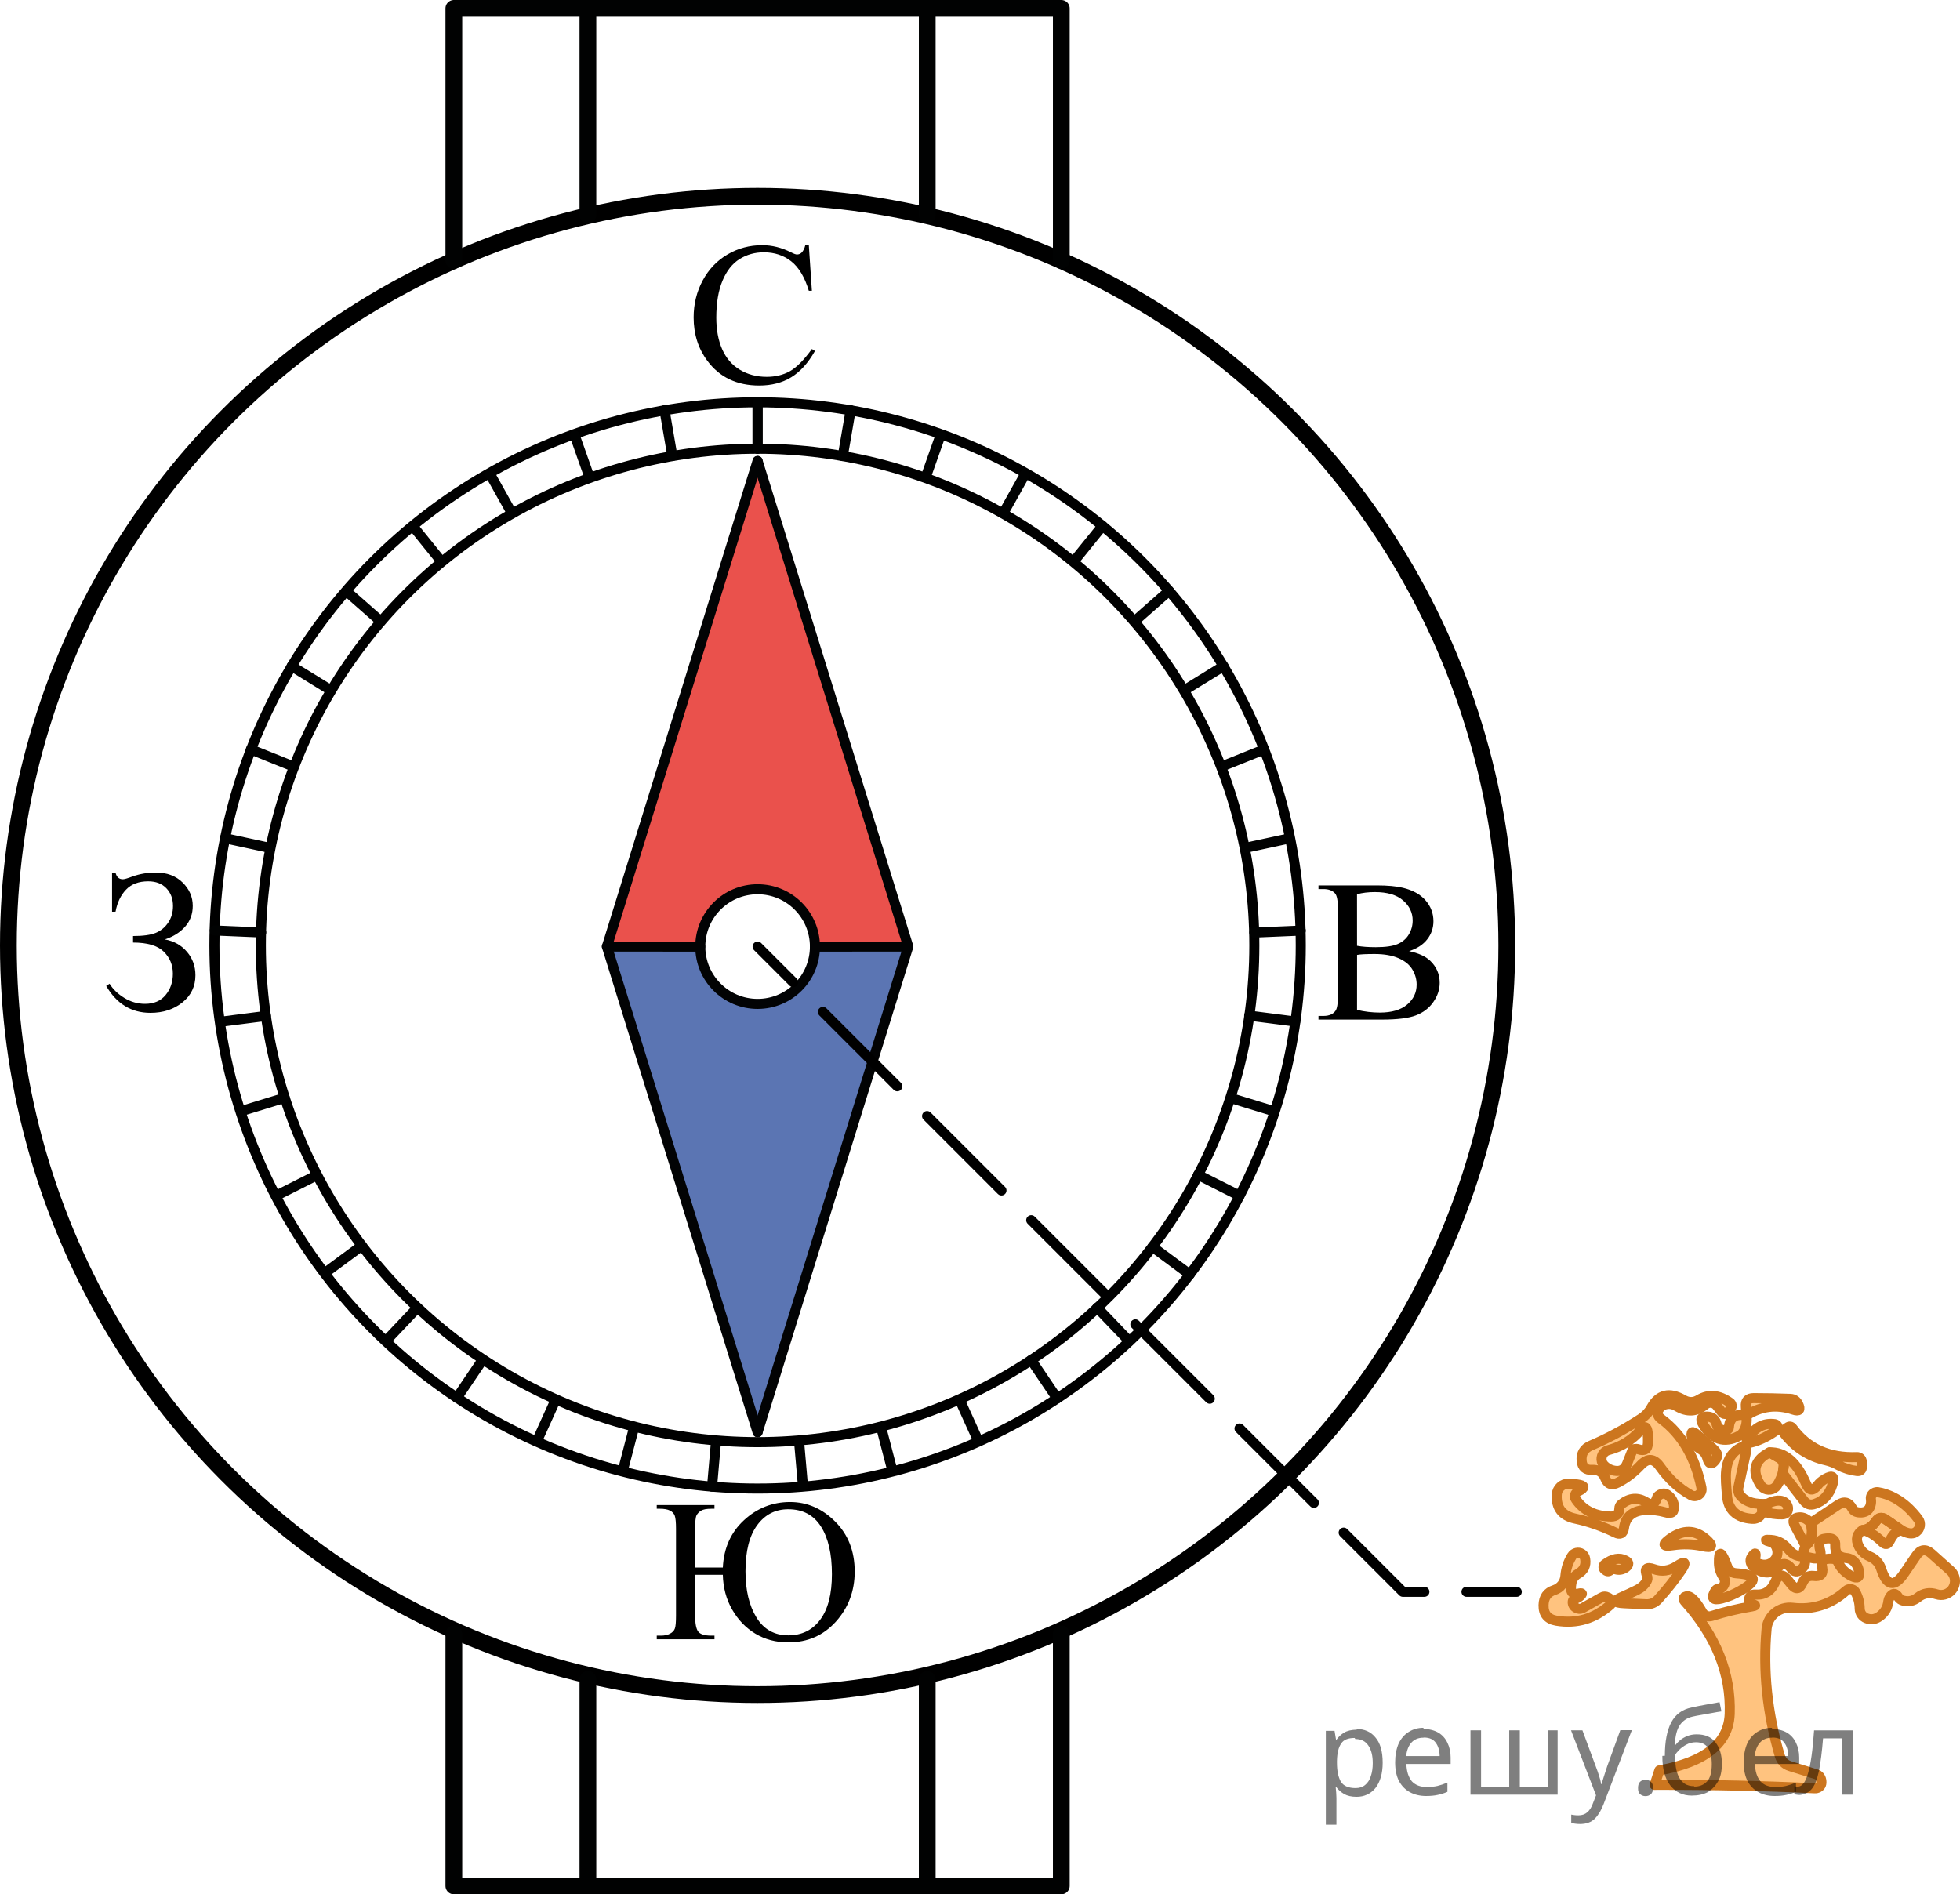
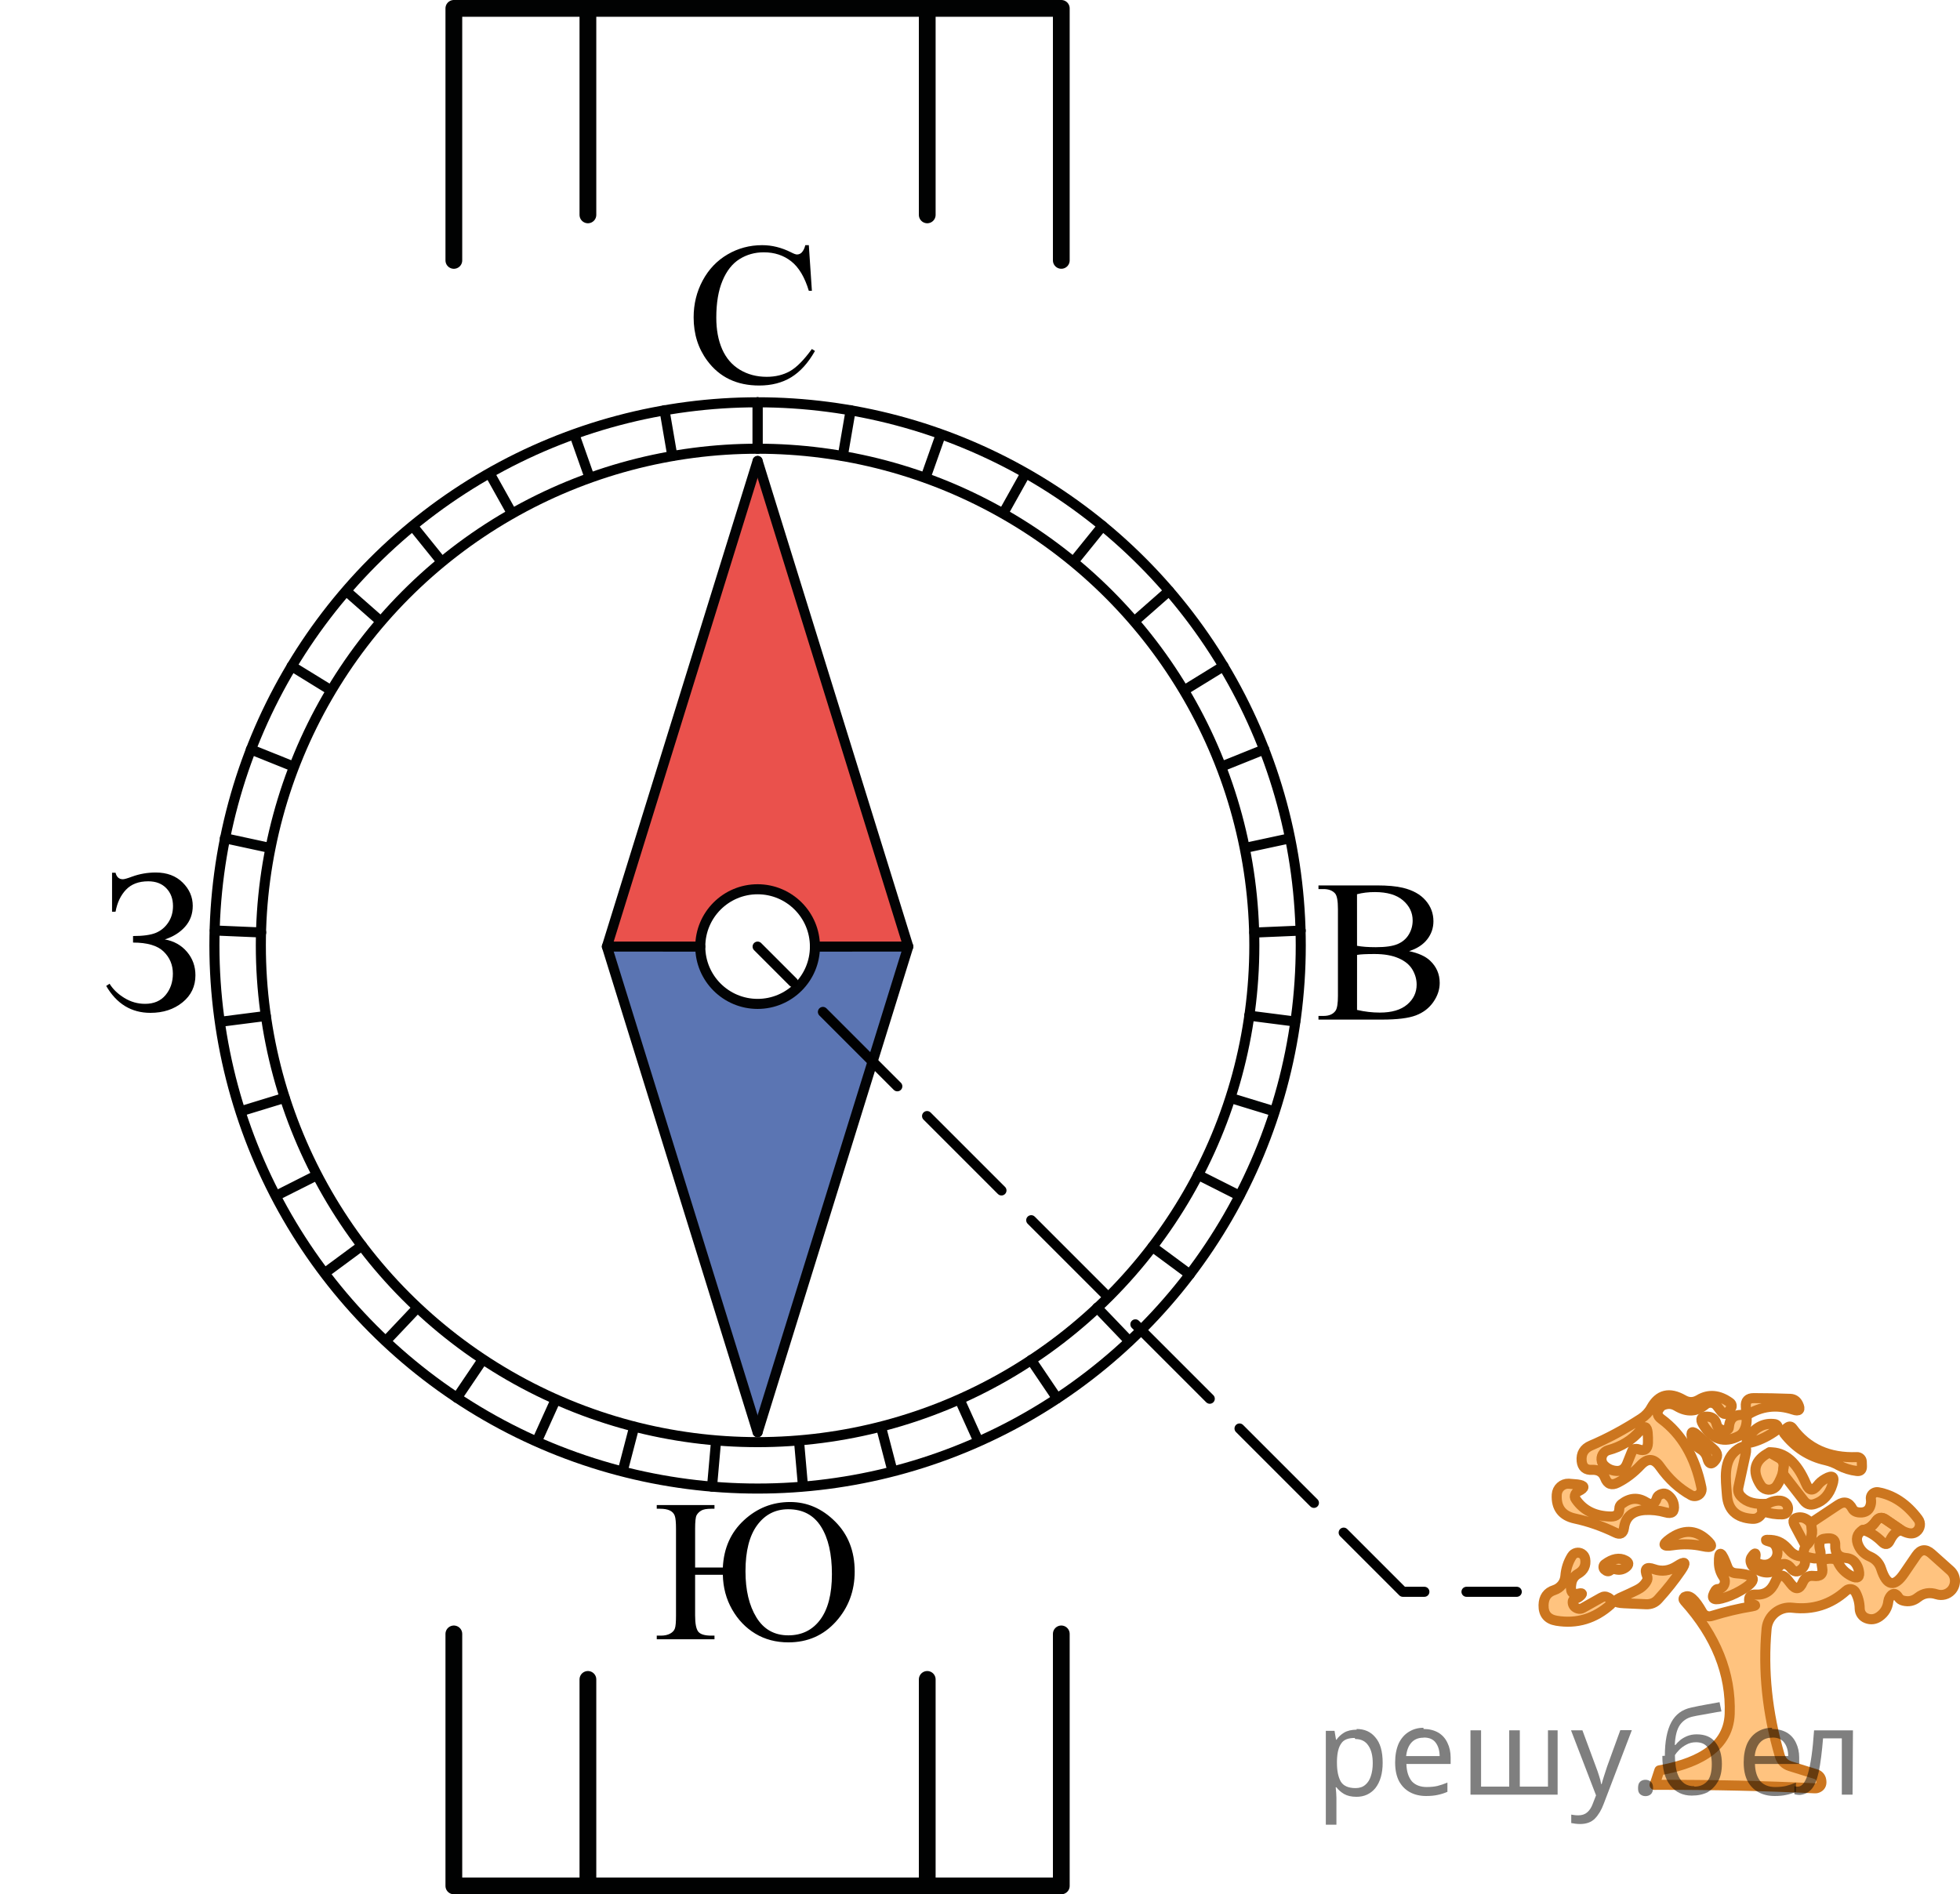
<svg xmlns="http://www.w3.org/2000/svg" xmlns:xlink="http://www.w3.org/1999/xlink" version="1.1" id="Слой_1" x="0px" y="0px" width="146.203px" height="141.313px" viewBox="201.612 118.32 146.203 141.313" enable-background="new 201.612 118.32 146.203 141.313" xml:space="preserve">
  <g>
    <g>
      <defs>
        <rect id="SVGID_1_" x="297.156" y="180.645" width="15.18" height="16.491" />
      </defs>
      <clipPath id="SVGID_2_">
        <use xlink:href="#SVGID_1_" overflow="visible" />
      </clipPath>
      <g clip-path="url(#SVGID_2_)">
        <path d="M306.721,189.274c0.697,0.148,1.218,0.384,1.563,0.708c0.479,0.453,0.72,1.006,0.72,1.661     c0,0.497-0.158,0.973-0.476,1.428c-0.316,0.455-0.75,0.787-1.301,0.997c-0.551,0.209-1.393,0.313-2.523,0.313h-4.743v-0.273     h0.378c0.42,0,0.722-0.133,0.903-0.399c0.113-0.172,0.171-0.539,0.171-1.1v-6.466c0-0.62-0.071-1.011-0.215-1.174     c-0.192-0.216-0.479-0.325-0.859-0.325h-0.378v-0.273h4.344c0.811,0,1.46,0.059,1.949,0.177c0.74,0.177,1.307,0.491,1.696,0.941     c0.391,0.45,0.586,0.968,0.586,1.554c0,0.502-0.152,0.951-0.46,1.347C307.77,188.786,307.319,189.083,306.721,189.274z      M302.838,188.876c0.183,0.035,0.392,0.06,0.626,0.078c0.234,0.017,0.492,0.026,0.773,0.026c0.723,0,1.266-0.078,1.627-0.233     c0.363-0.155,0.643-0.392,0.834-0.712c0.193-0.32,0.289-0.669,0.289-1.048c0-0.585-0.239-1.085-0.719-1.499     c-0.479-0.413-1.179-0.62-2.098-0.62c-0.494,0-0.938,0.054-1.334,0.162L302.838,188.876L302.838,188.876z M302.838,193.659     c0.572,0.133,1.139,0.199,1.696,0.199c0.896,0,1.576-0.201,2.046-0.602c0.471-0.401,0.704-0.897,0.704-1.487     c0-0.389-0.105-0.763-0.317-1.122c-0.213-0.359-0.56-0.642-1.038-0.849c-0.479-0.207-1.072-0.31-1.779-0.31     c-0.306,0-0.568,0.005-0.785,0.015c-0.218,0.01-0.393,0.027-0.525,0.052L302.838,193.659L302.838,193.659z" />
      </g>
    </g>
  </g>
  <g>
    <g>
      <defs>
        <rect id="SVGID_3_" x="247.773" y="226.863" width="20.7" height="17.87" />
      </defs>
      <clipPath id="SVGID_4_">
        <use xlink:href="#SVGID_3_" overflow="visible" />
      </clipPath>
      <g clip-path="url(#SVGID_4_)">
        <path d="M255.531,235.796h-2.068v3.042c0,0.596,0.077,0.994,0.23,1.196c0.153,0.202,0.481,0.303,0.986,0.303h0.229v0.273h-4.306     v-0.273h0.304c0.277,0,0.506-0.049,0.689-0.148c0.183-0.098,0.303-0.227,0.358-0.384c0.058-0.158,0.085-0.48,0.085-0.967v-6.468     c0-0.477-0.031-0.802-0.093-0.975c-0.063-0.172-0.183-0.303-0.363-0.391c-0.18-0.089-0.431-0.133-0.752-0.133h-0.229v-0.273     h4.306v0.273h-0.229c-0.361,0-0.618,0.048-0.771,0.144c-0.153,0.096-0.266,0.212-0.337,0.347     c-0.071,0.136-0.107,0.472-0.107,1.008v2.887h2.068c0.069-1.447,0.594-2.624,1.575-3.529c0.98-0.905,2.128-1.359,3.442-1.359     c1.266,0,2.385,0.485,3.358,1.455c0.973,0.97,1.46,2.213,1.46,3.729c0,1.452-0.466,2.696-1.396,3.732     c-0.933,1.036-2.114,1.554-3.548,1.554c-0.929,0-1.751-0.217-2.468-0.65c-0.716-0.433-1.294-1.035-1.733-1.805     C255.782,237.614,255.551,236.751,255.531,235.796z M260.408,230.908c-0.958,0-1.729,0.395-2.313,1.185s-0.875,1.938-0.875,3.444     c0,1.408,0.272,2.556,0.818,3.445c0.546,0.888,1.338,1.333,2.375,1.333c1.008,0,1.802-0.39,2.383-1.17s0.871-1.913,0.871-3.4     c0-1.506-0.272-2.689-0.818-3.548C262.304,231.338,261.49,230.908,260.408,230.908z" />
      </g>
    </g>
  </g>
  <g>
    <g>
      <defs>
        <rect id="SVGID_5_" x="250.532" y="133.104" width="15.181" height="17.87" />
      </defs>
      <clipPath id="SVGID_6_">
        <use xlink:href="#SVGID_5_" overflow="visible" />
      </clipPath>
      <g clip-path="url(#SVGID_6_)">
        <path d="M261.945,136.61l0.229,3.404h-0.229c-0.307-1.019-0.744-1.752-1.313-2.2c-0.567-0.448-1.25-0.672-2.046-0.672     c-0.667,0-1.27,0.169-1.809,0.506s-0.962,0.875-1.271,1.613c-0.309,0.738-0.463,1.656-0.463,2.754     c0,0.906,0.146,1.691,0.438,2.355s0.729,1.174,1.314,1.528c0.586,0.354,1.255,0.532,2.006,0.532c0.651,0,1.228-0.139,1.727-0.417     c0.499-0.278,1.047-0.831,1.646-1.658l0.229,0.147c-0.504,0.891-1.092,1.543-1.764,1.957c-0.672,0.413-1.471,0.62-2.395,0.62     c-1.665,0-2.955-0.615-3.869-1.846c-0.682-0.916-1.022-1.993-1.022-3.234c0-0.999,0.225-1.917,0.675-2.754     c0.449-0.837,1.068-1.485,1.856-1.946c0.787-0.46,1.648-0.69,2.583-0.69c0.726,0,1.441,0.177,2.148,0.532     c0.208,0.108,0.355,0.163,0.445,0.163c0.133,0,0.249-0.047,0.348-0.141c0.128-0.133,0.22-0.317,0.274-0.554L261.945,136.61     L261.945,136.61z" />
      </g>
    </g>
  </g>
  <g>
    <g>
      <defs>
        <rect id="SVGID_7_" x="206.67" y="179.912" width="12.42" height="17.871" />
      </defs>
      <clipPath id="SVGID_8_">
        <use xlink:href="#SVGID_7_" overflow="visible" />
      </clipPath>
      <g clip-path="url(#SVGID_8_)">
        <path d="M209.971,186.333v-2.909h0.26c0.079,0.325,0.262,0.487,0.548,0.487c0.108,0,0.341-0.066,0.697-0.2     c0.558-0.202,1.144-0.303,1.757-0.303c0.83,0,1.497,0.249,2.001,0.746c0.504,0.497,0.756,1.078,0.756,1.742     c0,0.605-0.19,1.124-0.571,1.554c-0.381,0.431-0.885,0.747-1.512,0.949c0.682,0.123,1.233,0.432,1.653,0.926     c0.42,0.494,0.63,1.077,0.63,1.747c0,0.827-0.321,1.501-0.963,2.022c-0.644,0.522-1.44,0.783-2.395,0.783     c-1.418,0-2.518-0.669-3.298-2.008l0.252-0.163c0.252,0.409,0.618,0.761,1.097,1.056c0.479,0.295,0.996,0.443,1.55,0.443     c0.656,0,1.167-0.218,1.53-0.654c0.363-0.436,0.545-0.968,0.545-1.598c0-0.65-0.229-1.199-0.688-1.647     c-0.459-0.448-1.221-0.672-2.283-0.672v-0.487c0.751,0,1.317-0.079,1.698-0.236c0.38-0.158,0.688-0.414,0.926-0.768     s0.356-0.766,0.356-1.233c0-0.542-0.166-0.985-0.497-1.329c-0.331-0.345-0.781-0.517-1.35-0.517     c-0.707,0-1.259,0.208-1.656,0.624c-0.398,0.416-0.658,0.963-0.782,1.643L209.971,186.333L209.971,186.333z" />
      </g>
    </g>
  </g>
  <g opacity="0.5">
    <path fill="#FF8800" d="M325.531,224.172c1.531,1.128,2.531,2.84,2.998,5.133c0.063,0.28-0.119,0.555-0.404,0.613   c-0.122,0.025-0.25,0.007-0.36-0.052c-0.892-0.489-1.668-1.201-2.329-2.135c-0.438-0.625-0.921-0.661-1.444-0.108   c-0.518,0.554-1.09,0.989-1.715,1.305c-0.446,0.23-0.76,0.111-0.938-0.356c-0.164-0.424-0.488-0.625-0.971-0.604   c-0.468,0.029-0.726-0.19-0.775-0.658c-0.052-0.553,0.18-0.938,0.688-1.153c1.252-0.532,2.502-1.205,3.754-2.017   c0.322-0.209,0.574-0.479,0.754-0.809c0.556-0.992,1.353-1.186,2.396-0.583c0.389,0.223,0.772,0.22,1.154-0.011   c0.731-0.438,1.506-0.366,2.317,0.216c0.137,0.095,0.17,0.283,0.076,0.42c0,0,0,0-0.001,0l-0.183,0.237   c-0.175,0.251-0.354,0.255-0.539,0.011l-0.324-0.42c-0.201-0.267-0.58-0.32-0.846-0.119c-0.011,0.007-0.021,0.015-0.027,0.022   c-0.647,0.54-1.355,0.579-2.125,0.119c-0.33-0.201-0.672-0.227-1.024-0.075c-0.093,0.043-0.173,0.107-0.236,0.194   C325.172,223.658,325.208,223.934,325.531,224.172z M323.504,226.426c0.114-0.029,0.227-0.025,0.334,0.011   c0.446,0.158,0.68,0,0.7-0.475c0.009-0.259,0-0.514-0.021-0.766c-0.05-0.482-0.232-0.539-0.549-0.173   c-0.619,0.727-1.417,1.219-2.396,1.479c-0.36,0.1-0.574,0.474-0.475,0.836c0.029,0.107,0.086,0.205,0.162,0.286   c0.215,0.223,0.478,0.359,0.787,0.41c0.444,0.079,0.754-0.09,0.928-0.507l0.397-0.992   C323.396,226.479,323.445,226.438,323.504,226.426z" />
    <path fill="#FF8800" d="M331.883,223.913l-0.043-0.669c-0.035-0.417,0.157-0.625,0.582-0.625c0.878,0,1.791,0.018,2.739,0.054   c0.267,0.014,0.46,0.147,0.582,0.399c0.201,0.417,0.082,0.554-0.354,0.41C334.136,223.064,332.969,223.208,331.883,223.913z" />
    <path fill="#FF8800" d="M331.883,223.913c0.059,0.46-0.011,0.855-0.204,1.186c-0.087,0.151-0.205,0.266-0.356,0.345   c-1.1,0.568-1.994,0.273-2.686-0.884c-0.229-0.388-0.117-0.575,0.336-0.561c0.365,0.015,0.592,0.194,0.678,0.539   c0.06,0.259,0.221,0.414,0.486,0.464c0.094,0.021,0.188,0.018,0.291-0.011c0.094-0.029,0.145-0.093,0.149-0.194   C330.629,224.05,331.064,223.755,331.883,223.913z" />
    <path fill="#FF8800" d="M334.126,225.012c-0.567,0.41-1.144,0.701-1.727,0.874c-0.539,0.166-0.639,0.018-0.301-0.442   c0.518-0.697,1.154-0.992,1.908-0.884c0.141,0.024,0.237,0.154,0.219,0.291C334.217,224.916,334.181,224.974,334.126,225.012z" />
    <path fill="#FF8800" d="M337.804,227.256c-1.252-0.28-2.291-0.953-3.117-2.017c-0.08-0.101-0.068-0.187,0.032-0.259l0.227-0.172   c0.145-0.108,0.271-0.09,0.378,0.054c1.113,1.517,2.713,2.236,4.799,2.157c0.189-0.012,0.354,0.133,0.365,0.323   c0,0.004,0,0.008,0.001,0.012l0.011,0.356c0.009,0.259-0.118,0.374-0.377,0.345c-0.481-0.057-0.932-0.197-1.349-0.42   C338.465,227.461,338.142,227.335,337.804,227.256z" />
    <path fill="#FF8800" d="M328.453,226.426c-0.331-0.194-0.539-0.468-0.626-0.82c-0.121-0.503,0.013-0.583,0.4-0.237l1.207,1.057   c0.338,0.294,0.352,0.604,0.043,0.927c-0.23,0.245-0.398,0.166-0.506-0.237C328.892,226.814,328.72,226.584,328.453,226.426z" />
    <path fill="#FF8800" d="M333.469,230.502c-0.417,0.244-0.521,0.435-0.313,0.571l-0.184,0.248c-0.158,0.216-0.373,0.316-0.646,0.302   c-1.188-0.072-1.818-0.665-1.897-1.779c-0.086-1.175-0.324-2.664,0.819-3.418c0.519-0.345,0.707-0.216,0.57,0.388l-0.527,2.426   c-0.064,0.273,0,0.511,0.193,0.712C331.886,230.39,332.549,230.574,333.469,230.502z" />
    <path fill="#FF8800" d="M334.59,228.237l0.063-0.453c0.051-0.316-0.061-0.553-0.334-0.711l-0.711-0.41   c1.135-0.043,2.045,0.744,2.729,2.361c0.215,0.511,0.495,0.55,0.84,0.119c0.157-0.208,0.356-0.377,0.594-0.507   c0.547-0.309,0.723-0.166,0.529,0.431c-0.23,0.748-0.67,1.229-1.316,1.445c-0.33,0.115-0.604,0.032-0.82-0.248L334.59,228.237z" />
    <path fill="#FF8800" d="M333.609,226.663l0.711,0.41c0.273,0.158,0.385,0.395,0.334,0.711l-0.063,0.453   c-0.193,0.525-0.373,0.866-0.539,1.024c-0.301,0.271-0.765,0.248-1.035-0.052c-0.027-0.031-0.053-0.064-0.075-0.099   C332.258,228.054,332.48,227.238,333.609,226.663z" />
    <path fill="#FF8800" d="M322.404,230.858c0-0.137,0.056-0.248,0.162-0.334c0.611-0.475,1.223-0.521,1.833-0.14   c0.396,0.245,0.661,0.147,0.798-0.291c0.051-0.166,0.181-0.277,0.39-0.334c0.129-0.041,0.268-0.021,0.377,0.054   c0.295,0.202,0.464,0.468,0.508,0.798c0.063,0.496-0.146,0.672-0.627,0.528c-0.502-0.144-1.018-0.201-1.541-0.172   c-0.928,0.064-1.445,0.51-1.553,1.337c-0.06,0.417-0.273,0.532-0.648,0.345c-0.998-0.482-2.002-0.831-3.008-1.046   c-0.963-0.208-1.416-0.805-1.359-1.791c0.029-0.468,0.422-0.827,0.885-0.809c0.216,0.015,0.433,0.032,0.646,0.054   c0.582,0.079,0.611,0.248,0.087,0.507c-0.093,0.043-0.169,0.115-0.227,0.216c-0.071,0.137-0.063,0.266,0.031,0.389   c0.575,0.841,1.453,1.269,2.631,1.283C322.191,231.451,322.396,231.253,322.404,230.858z" />
    <path fill="#FF8800" d="M347.099,235.484l-1.412-1.262c-0.432-0.381-0.809-0.334-1.133,0.14l-0.906,1.326   c-0.726,1.071-1.297,0.96-1.715-0.334c-0.137-0.431-0.424-0.74-0.861-0.927c-0.367-0.158-0.637-0.414-0.81-0.766   c-0.251-0.518-0.151-0.92,0.302-1.208c0.359-0.015,0.69-0.237,0.992-0.669c0.194-0.266,0.428-0.306,0.701-0.119l1.219,0.831   c0.381,0.201,0.684,0.262,0.906,0.183c0.061-0.023,0.119-0.055,0.172-0.094c0.301-0.225,0.363-0.646,0.141-0.941   c-0.842-1.128-1.841-1.797-2.998-2.006c-0.051-0.008-0.104-0.007-0.154,0.002c-0.253,0.044-0.42,0.28-0.374,0.527   c0.021,0.144,0.016,0.284-0.021,0.42c-0.086,0.345-0.305,0.532-0.657,0.561c-0.353,0.021-0.586-0.072-0.7-0.28   c-0.26-0.496-0.618-0.589-1.079-0.28l-2.027,1.348c0.195,0.783,0.064,1.348-0.387,1.693c-0.158,0.359-0.199,0.622-0.119,0.787   l0.571,0.129c0.574,0.129,0.779-0.09,0.613-0.658c-0.035-0.137-0.047-0.27-0.031-0.399c0.021-0.216,0.138-0.342,0.345-0.377   c0.114-0.022,0.233-0.033,0.356-0.033c0.338,0,0.496,0.169,0.475,0.507c-0.028,0.59,0.236,0.91,0.798,0.96   c0.309,0.021,0.554,0.158,0.733,0.41c0.114,0.158,0.189,0.331,0.227,0.518c0.107,0.51-0.071,0.65-0.54,0.42   c-0.467-0.237-0.809-0.586-1.023-1.046c-0.065-0.133-0.196-0.223-0.346-0.237c-0.215-0.029-0.428-0.015-0.636,0.043   c-0.155,0.043-0.253,0.192-0.228,0.345c0.016,0.093,0.028,0.187,0.044,0.28c0.086,0.467-0.131,0.668-0.647,0.604   c-0.381-0.043-0.65,0.119-0.81,0.485c-0.229,0.532-0.521,0.571-0.872,0.119l-0.237-0.302c-0.382-0.481-0.694-0.438-0.938,0.129   c-0.295,0.683-0.778,1.003-1.455,0.96c-0.381-0.021-0.543,0.154-0.485,0.528c0.016,0.115,0.08,0.18,0.194,0.194   c0.33,0.05,0.33,0.104,0,0.162c-0.985,0.158-1.98,0.396-2.987,0.711c-0.273,0.088-0.57-0.029-0.711-0.28   c-0.547-0.971-0.979-1.348-1.295-1.132c-0.008,0-0.011,0-0.011,0h-0.012c-0.1,0.094-0.104,0.191-0.01,0.292   c2.356,2.617,3.481,5.424,3.375,8.422c-0.097,2.773-2.851,3.783-5.246,4.217l-0.357,1.084c0.05-0.002,0.099-0.005,0.146-0.005   c4.17-0.007,8.103,0.079,11.798,0.259c0.101,0.007,0.194-0.015,0.28-0.065c0.188-0.101,0.256-0.284,0.205-0.55   c-0.033-0.204-0.181-0.372-0.377-0.432l-1.941-0.604c-0.396-0.122-0.654-0.385-0.777-0.787c-0.934-3.185-1.262-6.338-0.979-9.458   c0.002-0.017,0.003-0.034,0.005-0.05c0.11-0.953,0.973-1.635,1.925-1.524c1.524,0.18,2.857-0.245,4.002-1.272   c0.025-0.024,0.055-0.044,0.086-0.062c0.219-0.12,0.494-0.04,0.614,0.18c0.202,0.374,0.306,0.78,0.313,1.219   c0.005,0.324,0.205,0.611,0.507,0.723c0.331,0.129,0.649,0.086,0.96-0.129c0.396-0.28,0.618-0.662,0.669-1.143   c0.014-0.101,0.047-0.194,0.098-0.28c0.215-0.359,0.434-0.363,0.656-0.011c0.087,0.129,0.209,0.212,0.367,0.248   c0.396,0.101,0.756,0.021,1.078-0.237c0.418-0.331,0.889-0.41,1.413-0.237c0.39,0.125,0.814,0.011,1.091-0.291   C347.556,236.535,347.526,235.874,347.099,235.484z" />
    <path fill="#FF8800" d="M333.469,230.502c0.229-0.137,0.479-0.216,0.744-0.237c0.266-0.014,0.471,0.054,0.614,0.205   c0.101,0.107,0.154,0.227,0.161,0.355c0,0.302-0.146,0.457-0.441,0.464c-0.445,0.015-0.909-0.058-1.392-0.216   C332.947,230.937,333.052,230.746,333.469,230.502z" />
    <path fill="#FF8800" d="M336.681,231.936c0.194,0.783,0.064,1.348-0.387,1.693l-0.811-1.521c-0.187-0.353-0.083-0.55,0.313-0.593   C336.115,231.487,336.408,231.627,336.681,231.936z" />
    <path fill="#FF8800" d="M343.476,232.497c-0.33-0.029-0.629,0.223-0.896,0.755c-0.145,0.302-0.335,0.334-0.571,0.097   c-0.488-0.482-0.972-0.78-1.445-0.895c0.359-0.015,0.69-0.237,0.992-0.669c0.194-0.266,0.428-0.306,0.701-0.119L343.476,232.497z" />
    <path fill="#FF8800" d="M326.178,233.112c0.978-0.698,1.876-0.687,2.695,0.032c0.574,0.51,0.488,0.683-0.26,0.518   c-0.719-0.158-1.467-0.18-2.242-0.065C325.646,233.705,325.581,233.543,326.178,233.112z" />
    <path fill="#FF8800" d="M336.176,234.416c0.165,0.417,0.09,0.748-0.228,0.992c-0.272,0.216-0.518,0.183-0.732-0.097   c-0.065-0.086-0.138-0.158-0.217-0.216c-0.252-0.165-0.481-0.136-0.688,0.086c-0.504,0.561-1.115,0.593-1.834,0.097   c-0.129-0.094-0.215-0.216-0.259-0.367c-0.059-0.187-0.02-0.363,0.118-0.528c0.2-0.259,0.272-0.227,0.217,0.097   c-0.021,0.115-0.008,0.219,0.043,0.313c0.043,0.094,0.115,0.155,0.215,0.184c0.445,0.151,0.824,0.075,1.133-0.227   c0.209-0.209,0.299-0.509,0.236-0.798c-0.064-0.324-0.229-0.525-0.496-0.604c-0.474-0.129-0.467-0.18,0.021-0.151   c0.583,0.043,0.938,0.27,1.37,0.766C335.376,234.308,335.743,234.46,336.176,234.416z" />
    <path fill="#FF8800" d="M319.308,235.732c-0.252,0.144-0.426,0.394-0.476,0.679c-0.12,0.633,0.048,0.899,0.509,0.798   c0.322-0.079,0.358-0.011,0.106,0.205c-0.094,0.079-0.192,0.133-0.302,0.162c-0.165,0.043-0.237,0.151-0.216,0.324   c0.028,0.208,0.158,0.349,0.389,0.42c0.117,0.034,0.246,0.019,0.355-0.043l1.381-0.776c0.165-0.101,0.334-0.104,0.506-0.011   c0.102,0.05,0.184,0.122,0.248,0.215c0.08,0.108,0.064,0.208-0.043,0.302c-1.187,1.064-2.533,1.47-4.043,1.219   c-0.662-0.108-0.986-0.496-0.971-1.165c0.014-0.582,0.278-0.956,0.797-1.122c0.465-0.15,0.793-0.563,0.831-1.046   c0.044-0.546,0.204-1.042,0.484-1.488c0.156-0.253,0.488-0.332,0.742-0.175c0.135,0.084,0.227,0.223,0.25,0.38   C319.937,235.107,319.756,235.48,319.308,235.732z" />
    <path fill="#FF8800" d="M329.726,236.864c0.311-0.003,0.557-0.262,0.549-0.577c-0.002-0.109-0.035-0.216-0.096-0.307   c-0.224-0.324-0.338-0.676-0.347-1.057c-0.021-1.014,0.191-0.913,0.638,0.302c0.114,0.287,0.338,0.442,0.668,0.463   c1.524,0.101,1.625,0.532,0.303,1.294c-0.461,0.266-0.928,0.46-1.402,0.582c-0.676,0.173-0.825-0.032-0.452-0.615   C329.622,236.9,329.67,236.871,329.726,236.864z" />
    <path fill="#FF8800" d="M321.715,235.473c-0.115,0.101-0.252,0.079-0.41-0.065c-0.105-0.097-0.113-0.26-0.017-0.366   c0.013-0.012,0.023-0.023,0.037-0.033c0.574-0.424,1.086-0.518,1.531-0.28c0.273,0.144,0.287,0.313,0.043,0.507   c-0.237,0.18-0.496,0.23-0.776,0.151C321.972,235.351,321.836,235.38,321.715,235.473z" />
    <path fill="#FF8800" d="M324.442,236.271c0.071-0.122,0.083-0.248,0.032-0.377c-0.223-0.546-0.054-0.719,0.508-0.518   c0.582,0.208,1.152,0.133,1.714-0.228c0.633-0.41,0.737-0.302,0.313,0.324c-0.496,0.726-1.064,1.441-1.705,2.146   c-0.236,0.267-0.539,0.392-0.905,0.378l-1.648-0.076c-0.764-0.036-0.791-0.201-0.088-0.496c0.36-0.158,0.713-0.324,1.059-0.496   C324.042,236.771,324.284,236.552,324.442,236.271z" />
  </g>
  <g>
    <path fill="none" stroke="#CC761F" stroke-width="0.75" stroke-linecap="round" stroke-linejoin="round" stroke-miterlimit="10" d="   M325.531,224.172c1.531,1.128,2.531,2.84,2.998,5.133c0.063,0.28-0.119,0.555-0.404,0.613c-0.122,0.025-0.25,0.007-0.36-0.052   c-0.892-0.489-1.668-1.201-2.329-2.135c-0.438-0.625-0.921-0.661-1.444-0.108c-0.518,0.554-1.09,0.989-1.715,1.305   c-0.446,0.23-0.76,0.111-0.938-0.356c-0.164-0.424-0.488-0.625-0.971-0.604c-0.468,0.029-0.726-0.19-0.775-0.658   c-0.052-0.553,0.18-0.938,0.688-1.153c1.252-0.532,2.502-1.205,3.754-2.017c0.322-0.209,0.574-0.479,0.754-0.809   c0.556-0.992,1.353-1.186,2.396-0.583c0.389,0.223,0.772,0.22,1.154-0.011c0.731-0.438,1.506-0.366,2.317,0.216   c0.137,0.095,0.17,0.283,0.076,0.42c0,0,0,0-0.001,0l-0.183,0.237c-0.175,0.251-0.354,0.255-0.539,0.011l-0.324-0.42   c-0.201-0.267-0.58-0.32-0.846-0.119c-0.011,0.007-0.021,0.015-0.027,0.022c-0.647,0.54-1.355,0.579-2.125,0.119   c-0.33-0.201-0.672-0.227-1.024-0.075c-0.093,0.043-0.173,0.107-0.236,0.194C325.172,223.658,325.208,223.934,325.531,224.172z    M323.504,226.426c0.114-0.029,0.227-0.025,0.334,0.011c0.446,0.158,0.68,0,0.7-0.475c0.009-0.259,0-0.514-0.021-0.766   c-0.05-0.482-0.232-0.539-0.549-0.173c-0.619,0.727-1.417,1.219-2.396,1.479c-0.36,0.1-0.574,0.474-0.475,0.836   c0.029,0.107,0.086,0.205,0.162,0.286c0.215,0.223,0.478,0.359,0.787,0.41c0.444,0.079,0.754-0.09,0.928-0.507l0.397-0.992   C323.396,226.479,323.445,226.438,323.504,226.426z" />
    <path fill="none" stroke="#CC761F" stroke-width="0.75" stroke-linecap="round" stroke-linejoin="round" stroke-miterlimit="10" d="   M331.883,223.913l-0.043-0.669c-0.035-0.417,0.157-0.625,0.582-0.625c0.878,0,1.791,0.018,2.739,0.054   c0.267,0.014,0.46,0.147,0.582,0.399c0.201,0.417,0.082,0.554-0.354,0.41C334.136,223.064,332.969,223.208,331.883,223.913z" />
    <path fill="none" stroke="#CC761F" stroke-width="0.75" stroke-linecap="round" stroke-linejoin="round" stroke-miterlimit="10" d="   M331.883,223.913c0.059,0.46-0.011,0.855-0.204,1.186c-0.087,0.151-0.205,0.266-0.356,0.345c-1.1,0.568-1.994,0.273-2.686-0.884   c-0.229-0.388-0.117-0.575,0.336-0.561c0.365,0.015,0.592,0.194,0.678,0.539c0.06,0.259,0.221,0.414,0.486,0.464   c0.094,0.021,0.188,0.018,0.291-0.011c0.094-0.029,0.145-0.093,0.149-0.194C330.629,224.05,331.064,223.755,331.883,223.913z" />
    <path fill="none" stroke="#CC761F" stroke-width="0.75" stroke-linecap="round" stroke-linejoin="round" stroke-miterlimit="10" d="   M334.126,225.012c-0.567,0.41-1.144,0.701-1.727,0.874c-0.539,0.166-0.639,0.018-0.301-0.442c0.518-0.697,1.154-0.992,1.908-0.884   c0.141,0.024,0.237,0.154,0.219,0.291C334.217,224.916,334.181,224.974,334.126,225.012z" />
    <path fill="none" stroke="#CC761F" stroke-width="0.75" stroke-linecap="round" stroke-linejoin="round" stroke-miterlimit="10" d="   M337.804,227.256c-1.252-0.28-2.291-0.953-3.117-2.017c-0.08-0.101-0.068-0.187,0.032-0.259l0.227-0.172   c0.145-0.108,0.271-0.09,0.378,0.054c1.113,1.517,2.713,2.236,4.799,2.157c0.189-0.012,0.354,0.133,0.365,0.323   c0,0.004,0,0.008,0.001,0.012l0.011,0.356c0.009,0.259-0.118,0.374-0.377,0.345c-0.481-0.057-0.932-0.197-1.349-0.42   C338.465,227.461,338.142,227.335,337.804,227.256z" />
    <path fill="none" stroke="#CC761F" stroke-width="0.75" stroke-linecap="round" stroke-linejoin="round" stroke-miterlimit="10" d="   M328.453,226.426c-0.331-0.194-0.539-0.468-0.626-0.82c-0.121-0.503,0.013-0.583,0.4-0.237l1.207,1.057   c0.338,0.294,0.352,0.604,0.043,0.927c-0.23,0.245-0.398,0.166-0.506-0.237C328.892,226.814,328.72,226.584,328.453,226.426z" />
    <path fill="none" stroke="#CC761F" stroke-width="0.75" stroke-linecap="round" stroke-linejoin="round" stroke-miterlimit="10" d="   M333.469,230.502c-0.417,0.244-0.521,0.435-0.313,0.571l-0.184,0.248c-0.158,0.216-0.373,0.316-0.646,0.302   c-1.188-0.072-1.818-0.665-1.897-1.779c-0.086-1.175-0.324-2.664,0.819-3.418c0.519-0.345,0.707-0.216,0.57,0.388l-0.527,2.426   c-0.064,0.273,0,0.511,0.193,0.712C331.886,230.39,332.549,230.574,333.469,230.502z" />
    <path fill="none" stroke="#CC761F" stroke-width="0.75" stroke-linecap="round" stroke-linejoin="round" stroke-miterlimit="10" d="   M334.59,228.237l0.063-0.453c0.051-0.316-0.061-0.553-0.334-0.711l-0.711-0.41c1.135-0.043,2.045,0.744,2.729,2.361   c0.215,0.511,0.495,0.55,0.84,0.119c0.157-0.208,0.356-0.377,0.594-0.507c0.547-0.309,0.723-0.166,0.529,0.431   c-0.23,0.748-0.67,1.229-1.316,1.445c-0.33,0.115-0.604,0.032-0.82-0.248L334.59,228.237z" />
    <path fill="none" stroke="#CC761F" stroke-width="0.75" stroke-linecap="round" stroke-linejoin="round" stroke-miterlimit="10" d="   M333.609,226.663l0.711,0.41c0.273,0.158,0.385,0.395,0.334,0.711l-0.063,0.453c-0.193,0.525-0.373,0.866-0.539,1.024   c-0.301,0.271-0.765,0.248-1.035-0.052c-0.027-0.031-0.053-0.064-0.075-0.099C332.258,228.054,332.48,227.238,333.609,226.663z" />
    <path fill="none" stroke="#CC761F" stroke-width="0.75" stroke-linecap="round" stroke-linejoin="round" stroke-miterlimit="10" d="   M322.404,230.858c0-0.137,0.056-0.248,0.162-0.334c0.611-0.475,1.223-0.521,1.833-0.14c0.396,0.245,0.661,0.147,0.798-0.291   c0.051-0.166,0.181-0.277,0.39-0.334c0.129-0.041,0.268-0.021,0.377,0.054c0.295,0.202,0.464,0.468,0.508,0.798   c0.063,0.496-0.146,0.672-0.627,0.528c-0.502-0.144-1.018-0.201-1.541-0.172c-0.928,0.064-1.445,0.51-1.553,1.337   c-0.06,0.417-0.273,0.532-0.648,0.345c-0.998-0.482-2.002-0.831-3.008-1.046c-0.963-0.208-1.416-0.805-1.359-1.791   c0.029-0.468,0.422-0.827,0.885-0.809c0.216,0.015,0.433,0.032,0.646,0.054c0.582,0.079,0.611,0.248,0.087,0.507   c-0.093,0.043-0.169,0.115-0.227,0.216c-0.071,0.137-0.063,0.266,0.031,0.389c0.575,0.841,1.453,1.269,2.631,1.283   C322.191,231.451,322.396,231.253,322.404,230.858z" />
    <path fill="none" stroke="#CC761F" stroke-width="0.75" stroke-linecap="round" stroke-linejoin="round" stroke-miterlimit="10" d="   M347.099,235.484l-1.412-1.262c-0.432-0.381-0.809-0.334-1.133,0.14l-0.906,1.326c-0.726,1.071-1.297,0.96-1.715-0.334   c-0.137-0.431-0.424-0.74-0.861-0.927c-0.367-0.158-0.637-0.414-0.81-0.766c-0.251-0.518-0.151-0.92,0.302-1.208   c0.359-0.015,0.69-0.237,0.992-0.669c0.194-0.266,0.428-0.306,0.701-0.119l1.219,0.831c0.381,0.201,0.684,0.262,0.906,0.183   c0.061-0.023,0.119-0.055,0.172-0.094c0.301-0.225,0.363-0.646,0.141-0.941c-0.842-1.128-1.841-1.797-2.998-2.006   c-0.051-0.008-0.104-0.007-0.154,0.002c-0.253,0.044-0.42,0.28-0.374,0.527c0.021,0.144,0.016,0.284-0.021,0.42   c-0.086,0.345-0.305,0.532-0.657,0.561c-0.353,0.021-0.586-0.072-0.7-0.28c-0.26-0.496-0.618-0.589-1.079-0.28l-2.027,1.348   c0.195,0.783,0.064,1.348-0.387,1.693c-0.158,0.359-0.199,0.622-0.119,0.787l0.571,0.129c0.574,0.129,0.779-0.09,0.613-0.658   c-0.035-0.137-0.047-0.27-0.031-0.399c0.021-0.216,0.138-0.342,0.345-0.377c0.114-0.022,0.233-0.033,0.356-0.033   c0.338,0,0.496,0.169,0.475,0.507c-0.028,0.59,0.236,0.91,0.798,0.96c0.309,0.021,0.554,0.158,0.733,0.41   c0.114,0.158,0.189,0.331,0.227,0.518c0.107,0.51-0.071,0.65-0.54,0.42c-0.467-0.237-0.809-0.586-1.023-1.046   c-0.065-0.133-0.196-0.223-0.346-0.237c-0.215-0.029-0.428-0.015-0.636,0.043c-0.155,0.043-0.253,0.192-0.228,0.345   c0.016,0.093,0.028,0.187,0.044,0.28c0.086,0.467-0.131,0.668-0.647,0.604c-0.381-0.043-0.65,0.119-0.81,0.485   c-0.229,0.532-0.521,0.571-0.872,0.119l-0.237-0.302c-0.382-0.481-0.694-0.438-0.938,0.129c-0.295,0.683-0.778,1.003-1.455,0.96   c-0.381-0.021-0.543,0.154-0.485,0.528c0.016,0.115,0.08,0.18,0.194,0.194c0.33,0.05,0.33,0.104,0,0.162   c-0.985,0.158-1.98,0.396-2.987,0.711c-0.273,0.088-0.57-0.029-0.711-0.28c-0.547-0.971-0.979-1.348-1.295-1.132   c-0.008,0-0.011,0-0.011,0h-0.012c-0.1,0.094-0.104,0.191-0.01,0.292c2.356,2.617,3.481,5.424,3.375,8.422   c-0.097,2.773-2.851,3.783-5.246,4.217l-0.357,1.084c0.05-0.002,0.099-0.005,0.146-0.005c4.17-0.007,8.103,0.079,11.798,0.259   c0.101,0.007,0.194-0.015,0.28-0.065c0.188-0.101,0.256-0.284,0.205-0.55c-0.033-0.204-0.181-0.372-0.377-0.432l-1.941-0.604   c-0.396-0.122-0.654-0.385-0.777-0.787c-0.934-3.185-1.262-6.338-0.979-9.458c0.002-0.017,0.003-0.034,0.005-0.05   c0.11-0.953,0.973-1.635,1.925-1.524c1.524,0.18,2.857-0.245,4.002-1.272c0.025-0.024,0.055-0.044,0.086-0.062   c0.219-0.12,0.494-0.04,0.614,0.18c0.202,0.374,0.306,0.78,0.313,1.219c0.005,0.324,0.205,0.611,0.507,0.723   c0.331,0.129,0.649,0.086,0.96-0.129c0.396-0.28,0.618-0.662,0.669-1.143c0.014-0.101,0.047-0.194,0.098-0.28   c0.215-0.359,0.434-0.363,0.656-0.011c0.087,0.129,0.209,0.212,0.367,0.248c0.396,0.101,0.756,0.021,1.078-0.237   c0.418-0.331,0.889-0.41,1.413-0.237c0.39,0.125,0.814,0.011,1.091-0.291C347.556,236.535,347.526,235.874,347.099,235.484z" />
    <path fill="none" stroke="#CC761F" stroke-width="0.75" stroke-linecap="round" stroke-linejoin="round" stroke-miterlimit="10" d="   M333.469,230.502c0.229-0.137,0.479-0.216,0.744-0.237c0.266-0.014,0.471,0.054,0.614,0.205c0.101,0.107,0.154,0.227,0.161,0.355   c0,0.302-0.146,0.457-0.441,0.464c-0.445,0.015-0.909-0.058-1.392-0.216C332.947,230.937,333.052,230.746,333.469,230.502z" />
    <path fill="none" stroke="#CC761F" stroke-width="0.75" stroke-linecap="round" stroke-linejoin="round" stroke-miterlimit="10" d="   M336.681,231.936c0.194,0.783,0.064,1.348-0.387,1.693l-0.811-1.521c-0.187-0.353-0.083-0.55,0.313-0.593   C336.115,231.487,336.408,231.627,336.681,231.936z" />
    <path fill="none" stroke="#CC761F" stroke-width="0.75" stroke-linecap="round" stroke-linejoin="round" stroke-miterlimit="10" d="   M343.476,232.497c-0.33-0.029-0.629,0.223-0.896,0.755c-0.145,0.302-0.335,0.334-0.571,0.097c-0.488-0.482-0.972-0.78-1.445-0.895   c0.359-0.015,0.69-0.237,0.992-0.669c0.194-0.266,0.428-0.306,0.701-0.119L343.476,232.497z" />
    <path fill="none" stroke="#CC761F" stroke-width="0.75" stroke-linecap="round" stroke-linejoin="round" stroke-miterlimit="10" d="   M326.178,233.112c0.978-0.698,1.876-0.687,2.695,0.032c0.574,0.51,0.488,0.683-0.26,0.518c-0.719-0.158-1.467-0.18-2.242-0.065   C325.646,233.705,325.581,233.543,326.178,233.112z" />
    <path fill="none" stroke="#CC761F" stroke-width="0.75" stroke-linecap="round" stroke-linejoin="round" stroke-miterlimit="10" d="   M336.176,234.416c0.165,0.417,0.09,0.748-0.228,0.992c-0.272,0.216-0.518,0.183-0.732-0.097c-0.065-0.086-0.138-0.158-0.217-0.216   c-0.252-0.165-0.481-0.136-0.688,0.086c-0.504,0.561-1.115,0.593-1.834,0.097c-0.129-0.094-0.215-0.216-0.259-0.367   c-0.059-0.187-0.02-0.363,0.118-0.528c0.2-0.259,0.272-0.227,0.217,0.097c-0.021,0.115-0.008,0.219,0.043,0.313   c0.043,0.094,0.115,0.155,0.215,0.184c0.445,0.151,0.824,0.075,1.133-0.227c0.209-0.209,0.299-0.509,0.236-0.798   c-0.064-0.324-0.229-0.525-0.496-0.604c-0.474-0.129-0.467-0.18,0.021-0.151c0.583,0.043,0.938,0.27,1.37,0.766   C335.376,234.308,335.743,234.46,336.176,234.416z" />
    <path fill="none" stroke="#CC761F" stroke-width="0.75" stroke-linecap="round" stroke-linejoin="round" stroke-miterlimit="10" d="   M319.308,235.732c-0.252,0.144-0.426,0.394-0.476,0.679c-0.12,0.633,0.048,0.899,0.509,0.798c0.322-0.079,0.358-0.011,0.106,0.205   c-0.094,0.079-0.192,0.133-0.302,0.162c-0.165,0.043-0.237,0.151-0.216,0.324c0.028,0.208,0.158,0.349,0.389,0.42   c0.117,0.034,0.246,0.019,0.355-0.043l1.381-0.776c0.165-0.101,0.334-0.104,0.506-0.011c0.102,0.05,0.184,0.122,0.248,0.215   c0.08,0.108,0.064,0.208-0.043,0.302c-1.187,1.064-2.533,1.47-4.043,1.219c-0.662-0.108-0.986-0.496-0.971-1.165   c0.014-0.582,0.278-0.956,0.797-1.122c0.465-0.15,0.793-0.563,0.831-1.046c0.044-0.546,0.204-1.042,0.484-1.488   c0.156-0.253,0.488-0.332,0.742-0.175c0.135,0.084,0.227,0.223,0.25,0.38C319.937,235.107,319.756,235.48,319.308,235.732z" />
    <path fill="none" stroke="#CC761F" stroke-width="0.75" stroke-linecap="round" stroke-linejoin="round" stroke-miterlimit="10" d="   M329.726,236.864c0.311-0.003,0.557-0.262,0.549-0.577c-0.002-0.109-0.035-0.216-0.096-0.307c-0.224-0.324-0.338-0.676-0.347-1.057   c-0.021-1.014,0.191-0.913,0.638,0.302c0.114,0.287,0.338,0.442,0.668,0.463c1.524,0.101,1.625,0.532,0.303,1.294   c-0.461,0.266-0.928,0.46-1.402,0.582c-0.676,0.173-0.825-0.032-0.452-0.615C329.622,236.9,329.67,236.871,329.726,236.864z" />
    <path fill="none" stroke="#CC761F" stroke-width="0.75" stroke-linecap="round" stroke-linejoin="round" stroke-miterlimit="10" d="   M321.715,235.473c-0.115,0.101-0.252,0.079-0.41-0.065c-0.105-0.097-0.113-0.26-0.017-0.366c0.013-0.012,0.023-0.023,0.037-0.033   c0.574-0.424,1.086-0.518,1.531-0.28c0.273,0.144,0.287,0.313,0.043,0.507c-0.237,0.18-0.496,0.23-0.776,0.151   C321.972,235.351,321.836,235.38,321.715,235.473z" />
    <path fill="none" stroke="#CC761F" stroke-width="0.75" stroke-linecap="round" stroke-linejoin="round" stroke-miterlimit="10" d="   M324.442,236.271c0.071-0.122,0.083-0.248,0.032-0.377c-0.223-0.546-0.054-0.719,0.508-0.518c0.582,0.208,1.152,0.133,1.714-0.228   c0.633-0.41,0.737-0.302,0.313,0.324c-0.496,0.726-1.064,1.441-1.705,2.146c-0.236,0.267-0.539,0.392-0.905,0.378l-1.648-0.076   c-0.764-0.036-0.791-0.201-0.088-0.496c0.36-0.158,0.713-0.324,1.059-0.496C324.042,236.771,324.284,236.552,324.442,236.271z" />
  </g>
  <g>
    <polygon opacity="0.8" fill="#E52620" enable-background="new    " points="263.466,170.104 258.12,152.473 246.882,188.848    253.846,188.846 254.956,185.973 257.917,184.434 259.815,185.005 261.436,186.139 262.401,188.846 269.364,188.848  " />
    <polygon opacity="0.8" fill="#3253A0" enable-background="new    " points="269.364,188.932 262.401,188.936 261.436,191.641    259.794,192.872 257.917,193.346 254.956,191.807 253.846,188.936 246.882,188.932 258.12,225.307 263.466,207.676  " />
    <line fill="none" stroke="#020304" stroke-width="0.75" stroke-linecap="round" stroke-linejoin="round" stroke-miterlimit="10" x1="258.124" y1="225.159" x2="246.882" y2="188.932" />
    <g>
      <path fill="none" stroke="#020304" stroke-width="0.75" stroke-linecap="round" stroke-linejoin="round" stroke-miterlimit="8" d="    M258.124,193.21c2.363,0,4.277-1.914,4.277-4.275c0-2.363-1.914-4.277-4.277-4.277c-2.359,0-4.275,1.914-4.275,4.277    C253.846,191.292,255.761,193.21,258.124,193.21L258.124,193.21z" />
    </g>
    <line fill="none" stroke="#020304" stroke-width="0.75" stroke-linecap="round" stroke-linejoin="round" stroke-miterlimit="10" x1="269.364" y1="188.932" x2="258.124" y2="225.159" />
    <polyline fill="none" stroke="#020304" stroke-width="0.75" stroke-linecap="round" stroke-linejoin="round" stroke-miterlimit="10" points="   253.846,188.936 246.882,188.934 258.124,152.708  " />
    <polyline fill="none" stroke="#020304" stroke-width="0.75" stroke-linecap="round" stroke-linejoin="round" stroke-miterlimit="10" points="   258.124,152.708 269.364,188.934 262.401,188.936  " />
  </g>
  <circle fill="none" stroke="#000000" stroke-width="0.75" stroke-linecap="round" stroke-linejoin="round" stroke-miterlimit="10" cx="258.123" cy="188.848" r="37.054" />
  <circle fill="none" stroke="#000000" stroke-width="0.75" stroke-linecap="round" stroke-linejoin="round" stroke-miterlimit="10" cx="258.123" cy="188.848" r="40.517" />
-   <circle fill="none" stroke="#000000" stroke-width="1.25" stroke-linecap="round" stroke-linejoin="round" stroke-miterlimit="10" cx="258.123" cy="188.848" r="55.886" />
  <g>
    <g>
      <line fill="none" stroke="#010202" stroke-width="0.75" stroke-linecap="round" stroke-linejoin="round" stroke-miterlimit="10" x1="258.122" y1="151.795" x2="258.122" y2="148.33" />
    </g>
  </g>
  <g>
    <g>
      <line fill="none" stroke="#010202" stroke-width="0.75" stroke-linecap="round" stroke-linejoin="round" stroke-miterlimit="10" x1="264.479" y1="152.336" x2="265.066" y2="148.921" />
    </g>
  </g>
  <g>
    <g>
      <line fill="none" stroke="#010202" stroke-width="0.75" stroke-linecap="round" stroke-linejoin="round" stroke-miterlimit="10" x1="270.654" y1="153.943" x2="271.771" y2="150.785" />
    </g>
  </g>
  <g>
    <g>
      <line fill="none" stroke="#010202" stroke-width="0.75" stroke-linecap="round" stroke-linejoin="round" stroke-miterlimit="10" x1="276.469" y1="156.571" x2="278.073" y2="153.701" />
    </g>
  </g>
  <g>
    <g>
      <line fill="none" stroke="#010202" stroke-width="0.75" stroke-linecap="round" stroke-linejoin="round" stroke-miterlimit="10" x1="281.755" y1="160.144" x2="283.853" y2="157.548" />
    </g>
  </g>
  <g>
    <g>
      <line fill="none" stroke="#010202" stroke-width="0.75" stroke-linecap="round" stroke-linejoin="round" stroke-miterlimit="10" x1="286.362" y1="164.559" x2="288.817" y2="162.399" />
    </g>
  </g>
  <g>
    <g>
      <line fill="none" stroke="#010202" stroke-width="0.75" stroke-linecap="round" stroke-linejoin="round" stroke-miterlimit="10" x1="290.156" y1="169.689" x2="292.88" y2="168.013" />
    </g>
  </g>
  <g>
    <g>
      <line fill="none" stroke="#010202" stroke-width="0.75" stroke-linecap="round" stroke-linejoin="round" stroke-miterlimit="10" x1="293.029" y1="175.386" x2="295.921" y2="174.225" />
    </g>
  </g>
  <g>
    <g>
      <line fill="none" stroke="#010202" stroke-width="0.75" stroke-linecap="round" stroke-linejoin="round" stroke-miterlimit="10" x1="294.508" y1="181.571" x2="297.756" y2="180.872" />
    </g>
  </g>
  <g>
    <g>
      <line fill="none" stroke="#010202" stroke-width="0.75" stroke-linecap="round" stroke-linejoin="round" stroke-miterlimit="10" x1="295.177" y1="187.889" x2="298.639" y2="187.742" />
    </g>
  </g>
  <g>
    <g>
      <line fill="none" stroke="#010202" stroke-width="0.75" stroke-linecap="round" stroke-linejoin="round" stroke-miterlimit="10" x1="294.792" y1="194.086" x2="298.227" y2="194.526" />
    </g>
  </g>
  <g>
    <g>
      <line fill="none" stroke="#010202" stroke-width="0.75" stroke-linecap="round" stroke-linejoin="round" stroke-miterlimit="10" x1="293.45" y1="200.242" x2="296.605" y2="201.207" />
    </g>
  </g>
  <g>
    <g>
      <line fill="none" stroke="#010202" stroke-width="0.75" stroke-linecap="round" stroke-linejoin="round" stroke-miterlimit="10" x1="290.978" y1="205.96" x2="294.072" y2="207.52" />
    </g>
  </g>
  <g>
    <g>
      <line fill="none" stroke="#010202" stroke-width="0.75" stroke-linecap="round" stroke-linejoin="round" stroke-miterlimit="10" x1="287.578" y1="211.333" x2="290.363" y2="213.393" />
    </g>
  </g>
  <g>
    <g>
      <line fill="none" stroke="#010202" stroke-width="0.75" stroke-linecap="round" stroke-linejoin="round" stroke-miterlimit="10" x1="283.451" y1="215.87" x2="285.847" y2="218.371" />
    </g>
  </g>
  <g>
    <g>
      <line fill="none" stroke="#010202" stroke-width="0.75" stroke-linecap="round" stroke-linejoin="round" stroke-miterlimit="10" x1="278.526" y1="219.771" x2="280.465" y2="222.641" />
    </g>
  </g>
  <g>
    <g>
      <line fill="none" stroke="#010202" stroke-width="0.75" stroke-linecap="round" stroke-linejoin="round" stroke-miterlimit="10" x1="273.199" y1="222.745" x2="274.588" y2="225.819" />
    </g>
  </g>
  <g>
    <g>
      <line fill="none" stroke="#010202" stroke-width="0.75" stroke-linecap="round" stroke-linejoin="round" stroke-miterlimit="10" x1="267.332" y1="224.777" x2="268.169" y2="227.992" />
    </g>
  </g>
  <g>
    <g>
      <line fill="none" stroke="#010202" stroke-width="0.75" stroke-linecap="round" stroke-linejoin="round" stroke-miterlimit="10" x1="261.214" y1="225.82" x2="261.507" y2="229.168" />
    </g>
  </g>
  <g>
    <g>
      <line fill="none" stroke="#010202" stroke-width="0.75" stroke-linecap="round" stroke-linejoin="round" stroke-miterlimit="10" x1="255.019" y1="225.884" x2="254.725" y2="229.225" />
    </g>
  </g>
  <g>
    <g>
      <line fill="none" stroke="#010202" stroke-width="0.75" stroke-linecap="round" stroke-linejoin="round" stroke-miterlimit="10" x1="248.919" y1="224.767" x2="248.087" y2="227.959" />
    </g>
  </g>
  <g>
    <g>
      <line fill="none" stroke="#010202" stroke-width="0.75" stroke-linecap="round" stroke-linejoin="round" stroke-miterlimit="10" x1="243.054" y1="222.751" x2="241.69" y2="225.767" />
    </g>
  </g>
  <g>
    <g>
      <line fill="none" stroke="#010202" stroke-width="0.75" stroke-linecap="round" stroke-linejoin="round" stroke-miterlimit="10" x1="237.579" y1="219.811" x2="235.695" y2="222.597" />
    </g>
  </g>
  <g>
    <g>
      <line fill="none" stroke="#010202" stroke-width="0.75" stroke-linecap="round" stroke-linejoin="round" stroke-miterlimit="10" x1="232.698" y1="215.926" x2="230.399" y2="218.355" />
    </g>
  </g>
  <g>
    <g>
      <line fill="none" stroke="#010202" stroke-width="0.75" stroke-linecap="round" stroke-linejoin="round" stroke-miterlimit="10" x1="228.603" y1="211.247" x2="225.933" y2="213.22" />
    </g>
  </g>
  <g>
    <g>
      <line fill="none" stroke="#010202" stroke-width="0.75" stroke-linecap="round" stroke-linejoin="round" stroke-miterlimit="10" x1="225.179" y1="206.025" x2="222.225" y2="207.514" />
    </g>
  </g>
  <g>
    <g>
      <line fill="none" stroke="#010202" stroke-width="0.75" stroke-linecap="round" stroke-linejoin="round" stroke-miterlimit="10" x1="222.846" y1="200.217" x2="219.658" y2="201.193" />
    </g>
  </g>
  <g>
    <g>
      <line fill="none" stroke="#010202" stroke-width="0.75" stroke-linecap="round" stroke-linejoin="round" stroke-miterlimit="10" x1="221.44" y1="194.111" x2="218.112" y2="194.537" />
    </g>
  </g>
  <g>
    <g>
      <line fill="none" stroke="#010202" stroke-width="0.75" stroke-linecap="round" stroke-linejoin="round" stroke-miterlimit="10" x1="221.096" y1="187.881" x2="217.636" y2="187.734" />
    </g>
  </g>
  <g>
    <g>
      <line fill="none" stroke="#010202" stroke-width="0.75" stroke-linecap="round" stroke-linejoin="round" stroke-miterlimit="10" x1="221.769" y1="181.58" x2="218.384" y2="180.849" />
    </g>
  </g>
  <g>
    <g>
      <line fill="none" stroke="#010202" stroke-width="0.75" stroke-linecap="round" stroke-linejoin="round" stroke-miterlimit="10" x1="223.215" y1="175.387" x2="220.325" y2="174.226" />
    </g>
  </g>
  <g>
    <g>
      <line fill="none" stroke="#010202" stroke-width="0.75" stroke-linecap="round" stroke-linejoin="round" stroke-miterlimit="10" x1="226.088" y1="169.689" x2="223.366" y2="168.014" />
    </g>
  </g>
  <g>
    <g>
      <line fill="none" stroke="#010202" stroke-width="0.75" stroke-linecap="round" stroke-linejoin="round" stroke-miterlimit="10" x1="229.882" y1="164.559" x2="227.498" y2="162.461" />
    </g>
  </g>
  <g>
    <g>
      <line fill="none" stroke="#010202" stroke-width="0.75" stroke-linecap="round" stroke-linejoin="round" stroke-miterlimit="10" x1="234.489" y1="160.144" x2="232.45" y2="157.618" />
    </g>
  </g>
  <g>
    <g>
      <line fill="none" stroke="#010202" stroke-width="0.75" stroke-linecap="round" stroke-linejoin="round" stroke-miterlimit="10" x1="239.776" y1="156.57" x2="238.177" y2="153.708" />
    </g>
  </g>
  <g>
    <g>
      <line fill="none" stroke="#010202" stroke-width="0.75" stroke-linecap="round" stroke-linejoin="round" stroke-miterlimit="10" x1="245.59" y1="153.942" x2="244.482" y2="150.805" />
    </g>
  </g>
  <g>
    <g>
      <line fill="none" stroke="#010202" stroke-width="0.75" stroke-linecap="round" stroke-linejoin="round" stroke-miterlimit="10" x1="251.765" y1="152.334" x2="251.18" y2="148.921" />
    </g>
  </g>
  <g>
    <g>
      <line fill="none" stroke="#010202" stroke-width="0.75" stroke-linecap="round" stroke-linejoin="round" stroke-miterlimit="10" x1="258.123" y1="151.793" x2="258.123" y2="148.331" />
    </g>
  </g>
  <polyline fill="none" stroke="#010202" stroke-width="1.25" stroke-linecap="round" stroke-linejoin="round" stroke-miterlimit="10" points="  235.466,137.746 235.466,118.945 280.778,118.945 280.778,137.745 " />
  <polyline fill="none" stroke="#010202" stroke-width="1.25" stroke-linecap="round" stroke-linejoin="round" stroke-miterlimit="10" points="  280.778,240.207 280.778,259.007 269.364,259.007 235.466,259.007 235.466,240.208 " />
  <line fill="none" stroke="#010202" stroke-width="1.25" stroke-linecap="round" stroke-linejoin="round" stroke-miterlimit="10" x1="270.778" y1="243.602" x2="270.778" y2="259.007" />
  <line fill="none" stroke="#010202" stroke-width="1.25" stroke-linecap="round" stroke-linejoin="round" stroke-miterlimit="10" x1="245.466" y1="243.602" x2="245.466" y2="259.007" />
  <line fill="none" stroke="#010202" stroke-width="1.25" stroke-linecap="round" stroke-linejoin="round" stroke-miterlimit="10" x1="270.778" y1="118.945" x2="270.778" y2="134.35" />
  <line fill="none" stroke="#010202" stroke-width="1.25" stroke-linecap="round" stroke-linejoin="round" stroke-miterlimit="10" x1="245.466" y1="118.945" x2="245.466" y2="134.35" />
  <g>
    <g>
      <line fill="none" stroke="#000000" stroke-width="0.75" stroke-linecap="round" stroke-linejoin="round" x1="258.125" y1="188.936" x2="260.777" y2="191.588" />
      <polyline fill="none" stroke="#000000" stroke-width="0.75" stroke-linecap="round" stroke-linejoin="round" stroke-dasharray="7.848,3.139" points="    262.996,193.808 306.255,237.066 309.432,237.066   " />
      <line fill="none" stroke="#000000" stroke-width="0.75" stroke-linecap="round" stroke-linejoin="round" x1="311.002" y1="237.066" x2="314.752" y2="237.066" />
    </g>
  </g>
  <g fill-opacity=".5">
    <path d="m302.8 247.3q0.89 0 1.4 0.62 0.55 0.62 0.55 1.9 0 1.2-0.55 1.9-0.54 0.64-1.4 0.64-0.56 0-0.93-0.21-0.36-0.22-0.57-0.5h-0.054q0.018 0.15 0.036 0.39t0.018 0.4v2h-0.79v-7h0.65l0.11 0.66h0.036q0.22-0.32 0.57-0.53t0.94-0.22zm-0.14 0.67q-0.74 0-1 0.41-0.3 0.41-0.32 1.3v0.15q0 0.89 0.29 1.4 0.3 0.48 1.1 0.48 0.44 0 0.72-0.24 0.29-0.24 0.42-0.66 0.14-0.42 0.14-0.96 0-0.83-0.32-1.3-0.32-0.5-0.98-0.5z" />
    <path d="m307.8 247.3q0.62 0 1.1 0.27 0.45 0.27 0.68 0.76 0.24 0.49 0.24 1.1v0.48h-3.3q0.018 0.82 0.41 1.3 0.4 0.42 1.1 0.42 0.46 0 0.81-0.081 0.36-0.09 0.74-0.25v0.69q-0.37 0.16-0.73 0.23-0.36 0.081-0.86 0.081-0.68 0-1.2-0.28-0.52-0.28-0.82-0.83-0.29-0.56-0.29-1.4 0-0.79 0.26-1.4 0.27-0.57 0.75-0.87 0.49-0.31 1.1-0.31zm-9e-3 0.65q-0.57 0-0.9 0.37-0.32 0.36-0.39 1h2.5q-9e-3 -0.61-0.29-0.99-0.28-0.39-0.88-0.39z" />
    <path d="m317.8 247.4v4.8h-6.5v-4.8h0.79v4.2h2.1v-4.2h0.79v4.2h2.1v-4.2z" />
    <path d="m318.8 247.4h0.85l1 2.7q0.14 0.36 0.24 0.69 0.11 0.32 0.16 0.62h0.036q0.054-0.22 0.17-0.58 0.12-0.37 0.24-0.74l0.98-2.7h0.86l-2.1 5.5q-0.25 0.68-0.66 1.1-0.4 0.4-1.1 0.4-0.22 0-0.38-0.027-0.16-0.018-0.28-0.045v-0.63q0.099 0.018 0.23 0.036 0.14 0.018 0.3 0.018 0.41 0 0.67-0.23 0.26-0.23 0.4-0.62l0.25-0.64z" />
    <path d="m323.8 251.7q0-0.33 0.16-0.47t0.39-0.14q0.23 0 0.4 0.14 0.17 0.14 0.17 0.47 0 0.32-0.17 0.47-0.16 0.14-0.4 0.14-0.22 0-0.39-0.14t-0.16-0.47z" />
    <path d="m325.8 249.3q0-1.6 0.48-2.5 0.48-0.89 1.5-1.1 0.58-0.13 1.1-0.22t1-0.18l0.14 0.69q-0.32 0.045-0.71 0.12-0.4 0.063-0.78 0.14-0.39 0.063-0.67 0.13-0.58 0.13-0.93 0.61-0.34 0.48-0.39 1.5h0.054q0.13-0.17 0.34-0.35 0.22-0.18 0.53-0.31 0.32-0.13 0.71-0.13 0.94 0 1.4 0.6 0.48 0.6 0.48 1.6 0 0.8-0.28 1.3t-0.77 0.81q-0.5 0.26-1.2 0.26-1 0-1.6-0.76t-0.59-2.2zm2.2 2.3q0.58 0 0.94-0.38t0.36-1.3q0-0.74-0.28-1.2-0.27-0.43-0.9-0.43-0.4 0-0.72 0.18-0.32 0.17-0.54 0.4t-0.31 0.38q0 0.44 0.063 0.86t0.22 0.75q0.16 0.32 0.44 0.52 0.29 0.19 0.72 0.19z" />
    <path d="m333.8 247.3q0.62 0 1.1 0.27 0.45 0.27 0.68 0.76 0.24 0.49 0.24 1.1v0.48h-3.3q0.018 0.82 0.41 1.3 0.4 0.42 1.1 0.42 0.46 0 0.81-0.081 0.36-0.09 0.74-0.25v0.69q-0.37 0.16-0.73 0.23-0.36 0.081-0.86 0.081-0.68 0-1.2-0.28-0.52-0.28-0.82-0.83-0.29-0.56-0.29-1.4 0-0.79 0.26-1.4 0.27-0.57 0.75-0.87 0.49-0.31 1.1-0.31zm-9e-3 0.65q-0.57 0-0.9 0.37-0.32 0.36-0.39 1h2.5q-9e-3 -0.61-0.29-0.99-0.28-0.39-0.88-0.39z" />
    <path d="m339.8 252.2h-0.8v-4.2h-1.4q-0.12 1.5-0.32 2.5-0.21 0.93-0.55 1.3t-0.86 0.42q-0.12 0-0.23-0.018-0.11-9e-3 -0.18-0.045v-0.59q0.054 0.018 0.12 0.027t0.13 9e-3q0.49 0 0.77-1 0.3-1 0.45-3.2h2.9z" />
  </g>
</svg>